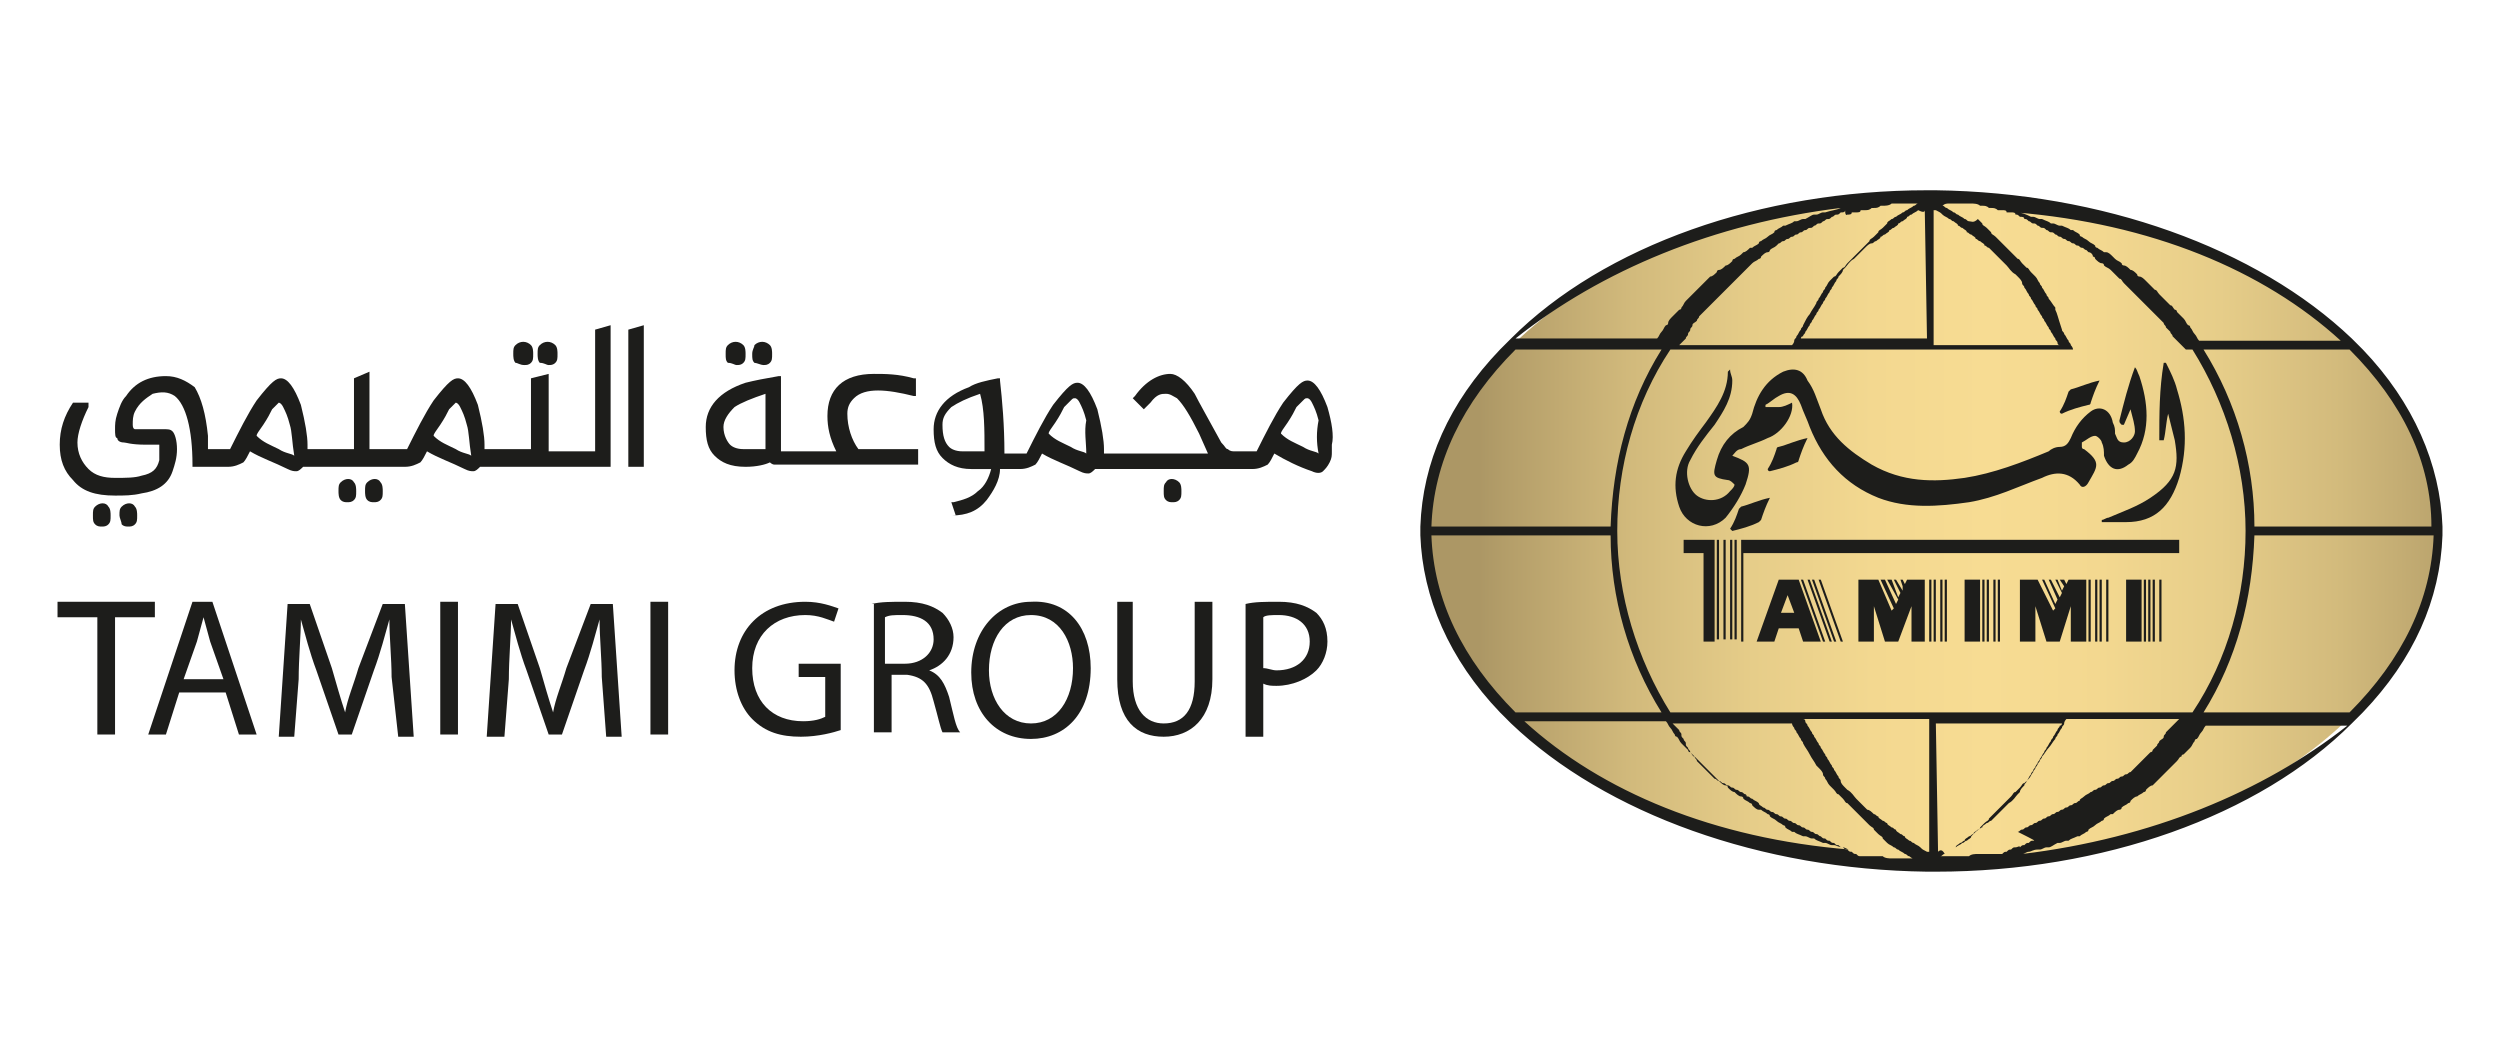
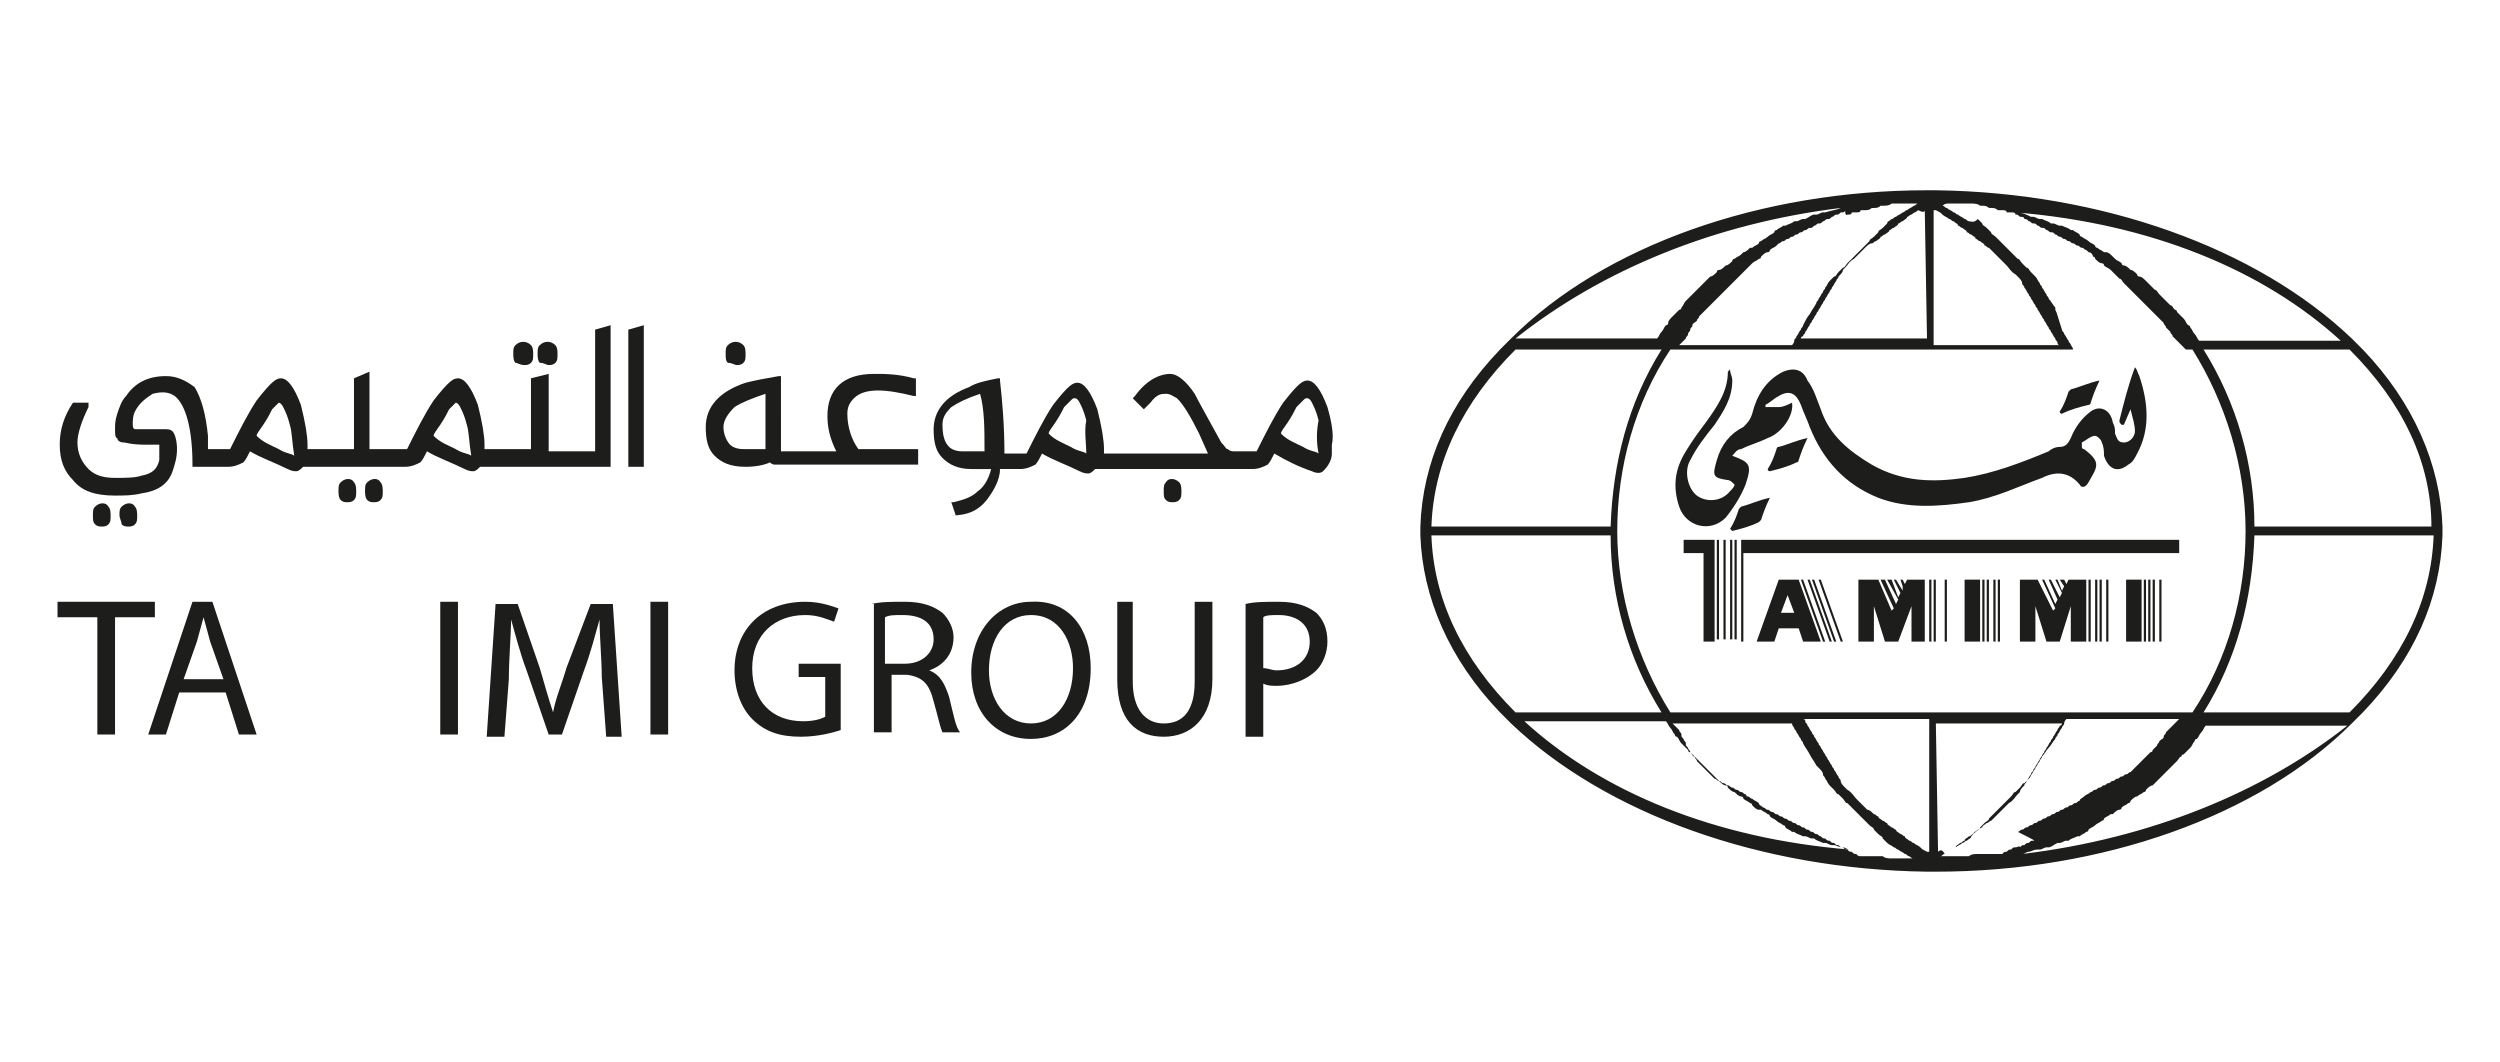
<svg xmlns="http://www.w3.org/2000/svg" xmlns:xlink="http://www.w3.org/1999/xlink" id="Layer_1" x="0px" y="0px" viewBox="0 0 113 48" style="enable-background:new 0 0 113 48;" xml:space="preserve">
  <style type="text/css">			.st0{clip-path:url(#SVGID_00000073685435249833224460000015855373947736854683_);fill:url(#SVGID_00000081629879367644026530000006135790907409036732_);}	.st1{fill:#1D1D1B;}</style>
  <g>
    <g>
      <g>
        <defs>
-           <path id="SVGID_1_" d="M64.5,24c0,8.3,10.2,15.1,22.8,15.1s22.8-6.8,22.8-15.1S99.9,8.9,87.3,8.9S64.5,15.7,64.5,24" />
-         </defs>
+           </defs>
        <clipPath id="SVGID_00000093175906502763838990000001806620054411308728_">
          <use xlink:href="#SVGID_1_" style="overflow:visible;" />
        </clipPath>
        <linearGradient id="SVGID_00000142877137076582038950000011087355243170435723_" gradientUnits="userSpaceOnUse" x1="5465.668" y1="4713.285" x2="5466.055" y2="4713.285" gradientTransform="matrix(117.257 0 0 -117.257 -640823.312 552689.625)">
          <stop offset="0" style="stop-color:#AC9765" />
          <stop offset="3.130177e-02" style="stop-color:#B59F6A" />
          <stop offset="0.151" style="stop-color:#D2BA7C" />
          <stop offset="0.27" style="stop-color:#E6CD89" />
          <stop offset="0.387" style="stop-color:#F3D890" />
          <stop offset="0.5" style="stop-color:#F7DC93" />
          <stop offset="0.613" style="stop-color:#F3D890" />
          <stop offset="0.73" style="stop-color:#E6CD89" />
          <stop offset="0.849" style="stop-color:#D2BA7C" />
          <stop offset="0.969" style="stop-color:#B59F6A" />
          <stop offset="1" style="stop-color:#AC9765" />
        </linearGradient>
        <rect x="64.5" y="8.9" style="clip-path:url(#SVGID_00000093175906502763838990000001806620054411308728_);fill:url(#SVGID_00000142877137076582038950000011087355243170435723_);" width="45.7" height="30.2" />
      </g>
      <path class="st1" d="M80.5,27.7l0.3-0.8l0.3,0.8H80.5z M80.4,26.2l-1,2.8h0.8l0.2-0.6h0.9l0.2,0.6h0.8l-1-2.8H80.4z" />
      <rect x="96.1" y="26.2" class="st1" width="0.7" height="2.8" />
      <rect x="96.9" y="26.2" class="st1" width="0.1" height="2.8" />
      <rect x="97.1" y="26.2" class="st1" width="0.1" height="2.8" />
      <rect x="97.3" y="26.2" class="st1" width="0.1" height="2.8" />
      <rect x="97.6" y="26.2" class="st1" width="0.1" height="2.8" />
      <rect x="88.8" y="26.2" class="st1" width="0.7" height="2.8" />
      <rect x="89.6" y="26.2" class="st1" width="0.1" height="2.8" />
      <rect x="89.8" y="26.2" class="st1" width="0.1" height="2.8" />
      <rect x="90.1" y="26.2" class="st1" width="0.1" height="2.8" />
      <rect x="90.3" y="26.2" class="st1" width="0.1" height="2.8" />
      <rect x="94.4" y="26.2" class="st1" width="0.1" height="2.8" />
      <rect x="94.7" y="26.2" class="st1" width="0.1" height="2.8" />
      <rect x="94.9" y="26.2" class="st1" width="0.1" height="2.8" />
      <rect x="95.2" y="26.2" class="st1" width="0.1" height="2.8" />
      <polygon class="st1" points="93.4,26.4 93.3,26.2 93.1,26.2 93.3,26.5 93.2,26.7 93,26.2 92.9,26.2 93.2,26.8 93.1,27 92.7,26.2    92.6,26.2 93,27.1 92.9,27.3 92.4,26.2 92.3,26.2 92.9,27.5 92.8,27.6 92.1,26.2 91.3,26.2 91.3,29 92,29 92,27.4 92.5,29    93.1,29 93.6,27.4 93.6,29 94.3,29 94.3,26.2 93.5,26.2   " />
      <rect x="87.2" y="26.2" class="st1" width="0.1" height="2.8" />
      <rect x="87.4" y="26.2" class="st1" width="0.1" height="2.8" />
-       <rect x="87.7" y="26.2" class="st1" width="0.1" height="2.8" />
      <rect x="87.9" y="26.2" class="st1" width="0.1" height="2.8" />
      <polygon class="st1" points="86.1,26.4 86,26.2 85.9,26.2 86,26.5 86,26.7 85.7,26.2 85.6,26.2 85.9,26.8 85.8,27 85.5,26.2    85.3,26.2 85.8,27.1 85.7,27.3 85.2,26.2 85,26.2 85.6,27.5 85.5,27.6 84.9,26.2 84,26.2 84,29 84.7,29 84.7,27.4 85.2,29    85.8,29 86.4,27.4 86.4,29 87,29 87,26.2 86.2,26.2   " />
      <polygon class="st1" points="76.1,25 77,25 77,29 77.5,29 77.5,24.4 76.1,24.4   " />
      <polygon class="st1" points="98.5,24.4 78.7,24.4 78.7,29 78.8,29 78.8,25 98.5,25   " />
      <rect x="77.6" y="24.4" class="st1" width="0.1" height="4.5" />
      <rect x="77.9" y="24.4" class="st1" width="0.1" height="4.5" />
      <rect x="78.2" y="24.4" class="st1" width="0.1" height="4.5" />
      <rect x="78.4" y="24.4" class="st1" width="0.1" height="4.5" />
      <polygon class="st1" points="81.4,26.2 82.4,29 82.5,29 81.5,26.2   " />
      <polygon class="st1" points="81.7,26.2 82.7,29 82.8,29 81.8,26.2   " />
      <polygon class="st1" points="81.9,26.2 82.9,29 83,29 82,26.2   " />
      <polygon class="st1" points="82.2,26.2 83.2,29 83.3,29 82.3,26.2   " />
      <path class="st1" d="M78.9,21.9c0.3-0.9,0.2-1-0.6-1.3c0.1-0.1,0.2-0.3,0.4-0.3c0.4-0.2,0.8-0.3,1.2-0.5c0.6-0.2,1.2-1,1.1-1.6   c-0.2,0.1-0.4,0.2-0.6,0.2c-0.2,0-0.4,0-0.6,0c0,0,0-0.1,0-0.1c0.2-0.1,0.4-0.3,0.6-0.4c0.5-0.3,0.8-0.1,1,0.4   c0.1,0.3,0.3,0.7,0.4,1c0.6,1.5,1.6,2.6,3.1,3.2c1.3,0.5,2.7,0.4,4.1,0.2c1.2-0.2,2.2-0.7,3.3-1.1c0.6-0.3,1.2-0.3,1.7,0.3   c0.1,0.2,0.3,0.1,0.4-0.1c0.4-0.7,0.6-0.9-0.2-1.5c-0.1,0-0.1-0.1-0.1-0.1c0-0.1,0-0.2,0-0.2c0.2-0.1,0.4-0.3,0.6-0.3   c0.1,0,0.3,0.2,0.3,0.3c0.1,0.2,0.1,0.4,0.1,0.6c0.2,0.6,0.6,0.8,1.1,0.4c0.2-0.1,0.3-0.3,0.4-0.5c0.6-1.1,0.5-2.3,0.1-3.5   c-0.1-0.2-0.1-0.3-0.2-0.4c-0.3,0.8-0.5,1.6-0.7,2.4c0,0.1,0,0.1,0.1,0.2c0,0,0.1,0,0.1,0l0.3-0.7c0.1,0.4,0.2,0.7,0.2,1   c0,0.2-0.2,0.5-0.5,0.5c-0.3,0-0.3-0.2-0.4-0.4c0-0.2,0-0.3-0.1-0.5c-0.1-0.6-0.6-0.8-1-0.5c-0.4,0.3-0.7,0.7-0.9,1.2   c-0.1,0.2-0.2,0.4-0.5,0.4c-0.2,0-0.4,0.1-0.5,0.2c-1.2,0.5-2.5,1-3.8,1.2c-1.4,0.2-2.8,0.2-4.2-0.6c-1-0.6-1.9-1.3-2.3-2.5   c-0.2-0.5-0.3-0.9-0.6-1.3c-0.2-0.5-0.6-0.6-1.1-0.4c-0.8,0.4-1.2,1.1-1.4,1.9c-0.1,0.3-0.2,0.4-0.4,0.6c-0.6,0.3-1,0.8-1.2,1.5   c-0.2,0.7-0.2,0.8,0.5,0.9c0.1,0,0.2,0.1,0.3,0.2c0,0.1-0.1,0.2-0.2,0.3c-0.4,0.5-1.1,0.5-1.5,0.2c-0.4-0.3-0.6-1.1-0.3-1.6   c0.3-0.6,0.7-1.1,1.1-1.6c0.4-0.6,0.8-1.2,0.8-2c0-0.2-0.1-0.3-0.1-0.5c-0.1,0.1-0.1,0.1-0.1,0.1c0,0.9-0.5,1.6-1,2.3   c-0.3,0.4-0.6,0.8-0.9,1.3c-0.5,0.8-0.6,1.6-0.3,2.5c0.3,0.9,1.4,1.2,2.1,0.5C78.4,22.9,78.7,22.4,78.9,21.9" />
-       <path class="st1" d="M97.2,22.5c-0.6,0.4-1.2,0.6-1.9,0.9c-0.1,0-0.2,0.1-0.3,0.1c0,0,0,0.1,0,0.1c0.4,0,0.7,0,1.1,0   c1.3,0,2-0.7,2.4-2c0.4-1.4,0.3-2.7-0.1-4c-0.1-0.4-0.3-0.8-0.5-1.2c0,0-0.1,0-0.1,0c-0.2,1.2-0.2,2.3-0.2,3.5c0.1,0,0.1,0,0.2,0   c0.1-0.4,0.1-0.8,0.2-1.2c0.1,0.4,0.2,0.8,0.3,1.2C98.5,21.1,98.4,21.7,97.2,22.5" />
      <path class="st1" d="M80.3,20.3c-0.1,0.3-0.2,0.6-0.4,0.9c0,0,0,0.1,0.1,0.1c0.4-0.1,0.8-0.2,1.2-0.4c0.1,0,0.1-0.1,0.1-0.1   c0.1-0.3,0.2-0.6,0.4-1c-0.5,0.1-0.9,0.3-1.3,0.4C80.3,20.2,80.3,20.3,80.3,20.3" />
      <path class="st1" d="M94.4,18.3c0.1,0,0.1-0.1,0.1-0.1c0.1-0.3,0.2-0.6,0.4-1c-0.5,0.1-0.9,0.3-1.3,0.4c0,0-0.1,0.1-0.1,0.1   c-0.1,0.3-0.2,0.6-0.4,0.9c0,0,0,0.1,0.1,0.1C93.6,18.5,94,18.4,94.4,18.3" />
      <path class="st1" d="M79.6,23.5c0.1-0.3,0.2-0.6,0.4-1c-0.5,0.1-0.9,0.3-1.3,0.4c0,0-0.1,0.1-0.1,0.1c-0.1,0.3-0.2,0.6-0.4,0.9   l0.1,0.1c0.4-0.1,0.8-0.2,1.2-0.4C79.5,23.6,79.6,23.5,79.6,23.5" />
      <path class="st1" d="M101.9,23.8c0-2.8-0.8-5.6-2.3-8h0h6.6c2.4,2.4,3.7,5.1,3.7,8H101.9z M106.2,32.2h-6.6h0   c1.5-2.4,2.2-5.1,2.3-8h8.1C109.9,27.1,108.6,29.8,106.2,32.2 M91.4,38.6c0.1,0,0.2-0.1,0.3-0.1c0,0,0,0,0,0   c0.1,0,0.2-0.1,0.4-0.1c0,0,0.1,0,0.1,0c0.1,0,0.2-0.1,0.3-0.1c0,0,0,0,0.1,0c0.1,0,0.2-0.1,0.4-0.2c0,0,0.1,0,0.1,0   c0.1,0,0.2-0.1,0.3-0.1c0,0,0.1,0,0.1,0c0.1-0.1,0.2-0.1,0.4-0.2c0,0,0,0,0.1,0c0.1-0.1,0.2-0.1,0.3-0.2c0,0,0.1,0,0.1-0.1   c0.1-0.1,0.2-0.1,0.3-0.2c0,0,0,0,0,0c0.1-0.1,0.2-0.1,0.3-0.2c0,0,0.1,0,0.1-0.1c0.1-0.1,0.2-0.1,0.3-0.2c0,0,0,0,0.1,0   c0.1-0.1,0.2-0.2,0.3-0.2c0,0,0.1,0,0.1-0.1c0.1-0.1,0.2-0.1,0.3-0.2c0,0,0.1,0,0.1-0.1c0.1-0.1,0.2-0.2,0.3-0.2c0,0,0,0,0,0   c0.1-0.1,0.2-0.1,0.3-0.2c0,0,0.1,0,0.1-0.1c0.1-0.1,0.2-0.2,0.3-0.2c0,0,0,0,0,0c0.1-0.1,0.2-0.2,0.3-0.3c0,0,0.1-0.1,0.1-0.1   c0.1-0.1,0.2-0.2,0.2-0.2c0,0,0,0,0.1-0.1c0.1-0.1,0.2-0.2,0.3-0.3c0,0,0,0,0.1-0.1c0.1-0.1,0.1-0.2,0.2-0.2c0,0,0-0.1,0.1-0.1   c0.1-0.1,0.2-0.2,0.3-0.3c0,0,0,0,0,0c0.1-0.1,0.1-0.2,0.2-0.3c0,0,0-0.1,0.1-0.1c0.1-0.1,0.1-0.2,0.2-0.3c0,0,0,0,0,0   c0.1-0.1,0.1-0.2,0.2-0.3h6.4C102.3,35.8,97.2,37.9,91.4,38.6 M91.1,38.3c-0.1,0-0.1,0-0.2,0.1c-0.1,0-0.1,0-0.2,0.1   c-0.1,0-0.1,0-0.2,0.1c-0.1,0-0.1,0-0.2,0c-0.1,0-0.2,0-0.2,0c-0.1,0-0.1,0-0.2,0c-0.1,0-0.2,0-0.3,0c-0.1,0-0.1,0-0.2,0   c-0.1,0-0.3,0-0.4,0.1c0,0-0.1,0-0.1,0c-0.1,0-0.2,0-0.3,0c-0.1,0-0.1,0-0.2,0c-0.1,0-0.2,0-0.3,0c-0.1,0-0.1,0-0.2,0   c-0.1,0-0.1,0-0.2,0c0,0,0,0,0,0c0.1,0,0.1-0.1,0.2-0.1c0.1-0.1,0.2-0.1,0.3-0.2c0.1,0,0.1-0.1,0.2-0.1c0.1-0.1,0.2-0.1,0.3-0.2   c0.1,0,0.1-0.1,0.2-0.1c0.1-0.1,0.2-0.1,0.2-0.2c0.1-0.1,0.1-0.1,0.2-0.2c0.1-0.1,0.2-0.1,0.2-0.2c0.1-0.1,0.1-0.1,0.2-0.2   c0.1-0.1,0.2-0.1,0.2-0.2c0.1-0.1,0.1-0.1,0.2-0.2c0.1-0.1,0.1-0.1,0.2-0.2c0.1-0.1,0.1-0.1,0.2-0.2c0.1-0.1,0.1-0.1,0.2-0.2   c0.1-0.1,0.1-0.1,0.2-0.2c0.1-0.1,0.1-0.2,0.2-0.2c0.1-0.1,0.1-0.1,0.2-0.2c0.1-0.1,0.1-0.2,0.2-0.2c0.1-0.1,0.1-0.1,0.2-0.2   c0.1-0.1,0.1-0.2,0.2-0.3c0-0.1,0.1-0.1,0.1-0.2c0.1-0.1,0.1-0.2,0.2-0.3c0-0.1,0.1-0.1,0.1-0.2c0.1-0.1,0.2-0.3,0.3-0.4   c0,0,0,0,0,0c0.1-0.1,0.2-0.3,0.3-0.4c0-0.1,0.1-0.1,0.1-0.2c0.1-0.1,0.1-0.2,0.2-0.3c0-0.1,0.1-0.1,0.1-0.2   c0-0.1,0.1-0.2,0.1-0.2h5.1c0,0,0,0,0,0c0,0-0.1,0.1-0.1,0.1c-0.1,0.1-0.1,0.1-0.2,0.2c0,0-0.1,0.1-0.1,0.1   c-0.1,0.1-0.1,0.1-0.2,0.2c0,0.1-0.1,0.1-0.1,0.2c0,0.1-0.1,0.1-0.2,0.2c0,0.1-0.1,0.1-0.1,0.2c-0.1,0.1-0.1,0.1-0.2,0.2   c0,0.1-0.1,0.1-0.1,0.1c-0.1,0.1-0.1,0.1-0.2,0.2c0,0-0.1,0.1-0.1,0.1c-0.1,0.1-0.1,0.1-0.2,0.2c0,0-0.1,0.1-0.1,0.1   c-0.1,0.1-0.1,0.1-0.2,0.2c0,0-0.1,0.1-0.1,0.1c-0.1,0-0.1,0.1-0.2,0.1c-0.1,0-0.1,0.1-0.2,0.1c-0.1,0-0.1,0.1-0.2,0.1   c-0.1,0-0.1,0.1-0.2,0.1c-0.1,0-0.1,0.1-0.2,0.1c-0.1,0-0.1,0.1-0.2,0.1c-0.1,0-0.1,0.1-0.2,0.1c-0.1,0-0.1,0.1-0.2,0.1   c-0.1,0-0.1,0.1-0.2,0.1c-0.1,0.1-0.2,0.1-0.3,0.2c-0.1,0.1-0.2,0.1-0.2,0.2c-0.1,0-0.1,0.1-0.2,0.1c-0.1,0-0.1,0.1-0.2,0.1   c-0.1,0-0.1,0.1-0.2,0.1c-0.1,0-0.1,0.1-0.2,0.1c-0.1,0-0.1,0.1-0.2,0.1c-0.1,0-0.1,0.1-0.2,0.1c-0.1,0-0.1,0.1-0.2,0.1   c-0.1,0-0.1,0.1-0.2,0.1c-0.1,0-0.1,0.1-0.2,0.1c-0.1,0-0.1,0.1-0.2,0.1c-0.1,0-0.1,0.1-0.2,0.1c-0.1,0-0.1,0.1-0.2,0.1   c-0.1,0-0.1,0.1-0.2,0.1c-0.1,0-0.1,0.1-0.2,0.1C92,38,92,38,91.9,38c-0.1,0-0.1,0-0.2,0.1c-0.1,0-0.1,0-0.2,0.1   c-0.1,0-0.1,0-0.2,0.1C91.3,38.2,91.2,38.3,91.1,38.3 M87.6,38.5C87.6,38.5,87.6,38.5,87.6,38.5l-0.1-5.8h5.7c0,0,0,0.1-0.1,0.1   c0,0.1-0.1,0.1-0.1,0.2c-0.1,0.1-0.1,0.2-0.2,0.3c0,0.1-0.1,0.1-0.1,0.2c-0.1,0.1-0.1,0.2-0.2,0.3c0,0.1-0.1,0.1-0.1,0.2   c-0.1,0.1-0.1,0.2-0.2,0.3c0,0.1-0.1,0.1-0.1,0.2c-0.1,0.1-0.1,0.2-0.2,0.3c0,0.1-0.1,0.1-0.1,0.2c-0.1,0.1-0.1,0.2-0.2,0.3   c0,0.1-0.1,0.1-0.1,0.2c-0.1,0.1-0.2,0.2-0.2,0.3c0,0-0.1,0.1-0.1,0.1c-0.1,0.1-0.2,0.3-0.4,0.4c0,0,0,0,0,0   c-0.1,0.1-0.3,0.3-0.4,0.4c0,0-0.1,0.1-0.1,0.1c-0.1,0.1-0.2,0.2-0.3,0.3c-0.1,0-0.1,0.1-0.2,0.1c-0.1,0.1-0.2,0.1-0.2,0.2   c-0.1,0-0.1,0.1-0.2,0.1c-0.1,0.1-0.2,0.1-0.2,0.2c-0.1,0-0.1,0.1-0.2,0.1c-0.1,0.1-0.2,0.1-0.2,0.2c-0.1,0-0.1,0.1-0.2,0.1   c-0.1,0.1-0.2,0.1-0.2,0.2c-0.1,0-0.1,0.1-0.2,0.1c-0.1,0.1-0.2,0.1-0.3,0.2C87.8,38.4,87.7,38.4,87.6,38.5 M87.1,32.2h-5.9h-0.5   h-5.2c-1.5-2.4-2.4-5.3-2.4-8.2s0.8-5.8,2.4-8.2h5.2h0.5h5.9h0.4h5.9h0.5h5.2c1.5,2.4,2.4,5.3,2.4,8.2s-0.8,5.8-2.4,8.2h-5.2h-0.5   h-5.9H87.1z M87.1,38.5C87.1,38.5,87.1,38.5,87.1,38.5c-0.2-0.1-0.2-0.1-0.3-0.2c-0.1-0.1-0.2-0.1-0.3-0.2c-0.1,0-0.1-0.1-0.2-0.1   c-0.1-0.1-0.2-0.1-0.2-0.2c-0.1,0-0.1-0.1-0.2-0.1c-0.1-0.1-0.2-0.1-0.2-0.2c-0.1,0-0.1-0.1-0.2-0.1c-0.1-0.1-0.2-0.1-0.2-0.2   c-0.1,0-0.1-0.1-0.2-0.1c-0.1-0.1-0.2-0.1-0.2-0.2c-0.1,0-0.1-0.1-0.2-0.1c-0.1-0.1-0.2-0.2-0.3-0.2c0,0-0.1-0.1-0.1-0.1   c-0.1-0.1-0.3-0.3-0.4-0.4c0,0,0,0,0,0c-0.1-0.1-0.2-0.3-0.4-0.4c0,0-0.1-0.1-0.1-0.1c-0.1-0.1-0.2-0.2-0.2-0.3   c0-0.1-0.1-0.1-0.1-0.2c-0.1-0.1-0.1-0.2-0.2-0.3c0-0.1-0.1-0.1-0.1-0.2c-0.1-0.1-0.1-0.2-0.2-0.3c0-0.1-0.1-0.1-0.1-0.2   c-0.1-0.1-0.1-0.2-0.2-0.3c0-0.1-0.1-0.1-0.1-0.2c-0.1-0.1-0.1-0.2-0.2-0.3c0-0.1-0.1-0.1-0.1-0.2c-0.1-0.1-0.1-0.2-0.2-0.3   c0-0.1-0.1-0.1-0.1-0.2c0,0,0-0.1-0.1-0.1h5.7V38.5z M86.6,38.8c-0.1,0-0.1,0-0.2,0c-0.1,0-0.2,0-0.3,0c-0.1,0-0.1,0-0.2,0   c-0.1,0-0.2,0-0.3,0c0,0-0.1,0-0.1,0c-0.1,0-0.3,0-0.4-0.1c0,0-0.1,0-0.1,0c-0.1,0-0.2,0-0.3,0c-0.1,0-0.1,0-0.2,0   c-0.1,0-0.2,0-0.2,0c-0.1,0-0.1,0-0.2,0c-0.1,0-0.1,0-0.2-0.1c-0.1,0-0.1,0-0.2-0.1c-0.1,0-0.1,0-0.2-0.1c-0.1,0-0.1,0-0.2-0.1   c-0.1,0-0.1,0-0.2-0.1c-0.1,0-0.1,0-0.2-0.1c-0.1,0-0.1,0-0.2-0.1c-0.1,0-0.1,0-0.2-0.1c-0.1,0-0.1,0-0.2-0.1   c-0.1,0-0.1-0.1-0.2-0.1c-0.1,0-0.1-0.1-0.2-0.1c-0.1,0-0.1-0.1-0.2-0.1c-0.1,0-0.1-0.1-0.2-0.1c-0.1,0-0.1-0.1-0.2-0.1   c-0.1,0-0.1-0.1-0.2-0.1c-0.1,0-0.1-0.1-0.2-0.1c-0.1,0-0.1-0.1-0.2-0.1c-0.1,0-0.1-0.1-0.2-0.1c-0.1,0-0.1-0.1-0.2-0.1   c-0.1,0-0.1-0.1-0.2-0.1c-0.1,0-0.1-0.1-0.2-0.1c-0.1,0-0.1-0.1-0.2-0.1c-0.1-0.1-0.2-0.1-0.2-0.2c-0.1-0.1-0.2-0.1-0.3-0.2   c-0.1,0-0.1-0.1-0.2-0.1c-0.1,0-0.1-0.1-0.2-0.1C79,36,79,36,78.9,35.9c-0.1,0-0.1-0.1-0.2-0.1c-0.1,0-0.1-0.1-0.2-0.1   c-0.1,0-0.1-0.1-0.2-0.1c-0.1,0-0.1-0.1-0.2-0.1c-0.1,0-0.1-0.1-0.2-0.1c-0.1,0-0.1-0.1-0.2-0.1c-0.1,0-0.1-0.1-0.2-0.1   c-0.1-0.1-0.1-0.1-0.2-0.2c0,0-0.1-0.1-0.1-0.1c-0.1-0.1-0.1-0.1-0.2-0.2c0,0-0.1-0.1-0.1-0.1c-0.1-0.1-0.1-0.1-0.2-0.2   c0-0.1-0.1-0.1-0.1-0.2c-0.1-0.1-0.1-0.1-0.2-0.2c0-0.1-0.1-0.1-0.1-0.2c-0.1-0.1-0.1-0.1-0.1-0.2c0-0.1-0.1-0.1-0.1-0.2   c-0.1-0.1-0.1-0.1-0.1-0.2c0-0.1-0.1-0.1-0.1-0.2c-0.1-0.1-0.1-0.1-0.2-0.2c0,0-0.1-0.1-0.1-0.1c0,0,0,0,0,0H81   c0,0.1,0.1,0.2,0.1,0.2c0,0.1,0.1,0.1,0.1,0.2c0.1,0.1,0.1,0.2,0.2,0.3c0,0.1,0.1,0.1,0.1,0.2c0.1,0.2,0.2,0.3,0.3,0.5l0,0   c0.1,0.2,0.2,0.3,0.3,0.5c0,0,0.1,0.1,0.1,0.1c0.1,0.1,0.2,0.2,0.2,0.3c0,0.1,0.1,0.1,0.1,0.2c0.1,0.1,0.1,0.2,0.2,0.3   c0.1,0.1,0.1,0.1,0.2,0.2c0.1,0.1,0.1,0.2,0.2,0.2c0.1,0.1,0.1,0.1,0.2,0.2c0.1,0.1,0.1,0.2,0.2,0.2c0.1,0.1,0.1,0.1,0.2,0.2   c0.1,0.1,0.1,0.1,0.2,0.2c0.1,0.1,0.1,0.1,0.2,0.2c0.1,0.1,0.1,0.1,0.2,0.2c0.1,0.1,0.1,0.1,0.2,0.2c0.1,0.1,0.2,0.1,0.2,0.2   c0.1,0.1,0.1,0.1,0.2,0.2c0.1,0.1,0.2,0.1,0.2,0.2c0.1,0.1,0.1,0.1,0.2,0.2c0.1,0.1,0.2,0.1,0.3,0.2c0.1,0,0.1,0.1,0.2,0.1   c0.1,0.1,0.2,0.1,0.3,0.2c0.1,0,0.1,0.1,0.2,0.1c0.1,0.1,0.2,0.1,0.3,0.2c0.1,0,0.1,0.1,0.2,0.1c0,0,0,0,0,0   C86.7,38.8,86.7,38.8,86.6,38.8 M68.9,32.6h6.4c0.1,0.1,0.1,0.2,0.2,0.3c0,0,0,0,0,0c0.1,0.1,0.1,0.2,0.2,0.3c0,0,0,0.1,0.1,0.1   c0.1,0.1,0.1,0.2,0.2,0.3c0,0,0,0,0,0c0.1,0.1,0.2,0.2,0.3,0.3c0,0,0,0.1,0.1,0.1c0.1,0.1,0.1,0.2,0.2,0.2c0,0,0,0,0.1,0.1   c0.1,0.1,0.2,0.2,0.3,0.3c0,0,0,0,0.1,0.1c0.1,0.1,0.2,0.2,0.2,0.2c0,0,0.1,0.1,0.1,0.1c0.1,0.1,0.2,0.2,0.3,0.3c0,0,0,0,0,0   c0.1,0.1,0.2,0.2,0.3,0.2c0,0,0.1,0,0.1,0.1c0.1,0.1,0.2,0.2,0.3,0.2c0,0,0,0,0,0c0.1,0.1,0.2,0.2,0.3,0.2c0,0,0.1,0,0.1,0.1   c0.1,0.1,0.2,0.1,0.3,0.2c0,0,0.1,0,0.1,0.1c0.1,0.1,0.2,0.2,0.3,0.2c0,0,0,0,0.1,0c0.1,0.1,0.2,0.1,0.3,0.2c0,0,0.1,0,0.1,0.1   c0.1,0.1,0.2,0.1,0.3,0.2c0,0,0,0,0,0c0.1,0.1,0.2,0.1,0.3,0.2c0,0,0.1,0,0.1,0.1c0.1,0.1,0.2,0.1,0.3,0.2c0,0,0,0,0.1,0   c0.1,0.1,0.2,0.1,0.4,0.2c0,0,0.1,0,0.1,0c0.1,0,0.2,0.1,0.3,0.1c0,0,0.1,0,0.1,0c0.1,0.1,0.2,0.1,0.4,0.2c0,0,0,0,0.1,0   c0.1,0,0.2,0.1,0.3,0.1c0,0,0.1,0,0.1,0c0.1,0,0.2,0.1,0.4,0.1c0,0,0,0,0,0c0.1,0,0.2,0.1,0.3,0.1C77.5,37.9,72.4,35.8,68.9,32.6    M64.7,24.2h8.1c0,2.8,0.8,5.6,2.3,8h0h-6.6C66.1,29.8,64.8,27.1,64.7,24.2 M68.5,15.8h6.6h0c-1.5,2.4-2.2,5.1-2.3,8h-8.1   C64.8,20.9,66.1,18.2,68.5,15.8 M83.2,9.4c-0.2,0.1-0.4,0.1-0.7,0.2c0,0-0.1,0-0.1,0c-0.1,0-0.2,0.1-0.3,0.1c0,0,0,0-0.1,0   c-0.1,0-0.2,0.1-0.4,0.2c0,0-0.1,0-0.1,0c-0.1,0-0.2,0.1-0.3,0.1c0,0-0.1,0-0.1,0c-0.1,0.1-0.2,0.1-0.4,0.2c0,0,0,0-0.1,0   c-0.1,0.1-0.2,0.1-0.3,0.2c0,0-0.1,0-0.1,0.1c-0.1,0.1-0.2,0.1-0.3,0.2c0,0,0,0,0,0c-0.1,0.1-0.2,0.1-0.3,0.2c0,0-0.1,0-0.1,0.1   c-0.1,0.1-0.2,0.1-0.3,0.2c0,0,0,0-0.1,0c-0.1,0.1-0.2,0.2-0.3,0.2c0,0,0,0-0.1,0.1c-0.1,0.1-0.2,0.1-0.3,0.2c0,0-0.1,0-0.1,0.1   c-0.1,0.1-0.2,0.2-0.3,0.2c0,0,0,0,0,0c-0.1,0.1-0.2,0.2-0.3,0.2c0,0-0.1,0-0.1,0.1c-0.1,0.1-0.2,0.2-0.3,0.2c0,0,0,0,0,0   c-0.1,0.1-0.2,0.2-0.3,0.3c0,0-0.1,0.1-0.1,0.1c-0.1,0.1-0.2,0.2-0.2,0.2c0,0,0,0-0.1,0.1c-0.1,0.1-0.2,0.2-0.3,0.3   c0,0,0,0-0.1,0.1c-0.1,0.1-0.1,0.2-0.2,0.3c0,0,0,0.1-0.1,0.1c-0.1,0.1-0.2,0.2-0.3,0.3c0,0,0,0,0,0c-0.1,0.1-0.2,0.2-0.2,0.3   c0,0,0,0.1-0.1,0.1c-0.1,0.1-0.1,0.2-0.2,0.3c0,0,0,0,0,0c-0.1,0.1-0.1,0.2-0.2,0.3h-6.4C72.4,12.2,77.5,10.1,83.2,9.4 M83.5,9.7   c0.1,0,0.2,0,0.2-0.1c0.1,0,0.1,0,0.2,0c0.1,0,0.2,0,0.2-0.1c0.1,0,0.1,0,0.2,0c0.1,0,0.2,0,0.3-0.1c0,0,0.1,0,0.1,0   c0.1,0,0.2,0,0.3-0.1c0,0,0.1,0,0.1,0c0.1,0,0.3,0,0.4-0.1c0,0,0.1,0,0.1,0c0.1,0,0.2,0,0.3,0c0,0,0.1,0,0.1,0c0.1,0,0.2,0,0.3,0   c0.1,0,0.1,0,0.2,0c0.1,0,0.1,0,0.2,0c0,0,0,0,0,0c-0.1,0-0.1,0.1-0.2,0.1c-0.1,0.1-0.2,0.1-0.3,0.2c-0.1,0-0.1,0.1-0.2,0.1   c-0.1,0.1-0.2,0.1-0.3,0.2c-0.1,0-0.1,0.1-0.2,0.1c-0.1,0.1-0.2,0.1-0.2,0.2c-0.1,0.1-0.1,0.1-0.2,0.2c-0.1,0.1-0.2,0.1-0.2,0.2   c-0.1,0.1-0.1,0.1-0.2,0.2c-0.1,0.1-0.2,0.1-0.2,0.2c-0.1,0.1-0.1,0.1-0.2,0.2c-0.1,0.1-0.1,0.1-0.2,0.2c-0.1,0.1-0.1,0.1-0.2,0.2   c-0.1,0.1-0.1,0.1-0.2,0.2c-0.1,0.1-0.1,0.1-0.2,0.2c-0.1,0.1-0.1,0.2-0.2,0.2c-0.1,0.1-0.1,0.1-0.2,0.2c-0.1,0.1-0.1,0.2-0.2,0.2   c-0.1,0.1-0.1,0.1-0.2,0.2c-0.1,0.1-0.1,0.2-0.2,0.3c0,0.1-0.1,0.1-0.1,0.2c-0.1,0.1-0.1,0.2-0.2,0.3c0,0.1-0.1,0.1-0.1,0.2   c-0.1,0.2-0.2,0.3-0.3,0.5c0,0,0,0,0,0c-0.1,0.1-0.2,0.3-0.3,0.5c0,0.1-0.1,0.1-0.1,0.2c-0.1,0.1-0.1,0.2-0.2,0.3   c0,0.1-0.1,0.1-0.1,0.2c0,0.1-0.1,0.2-0.1,0.2h-5.1c0,0,0,0,0,0c0,0,0.1-0.1,0.1-0.1c0.1-0.1,0.1-0.1,0.2-0.2   c0-0.1,0.1-0.1,0.1-0.2c0-0.1,0.1-0.1,0.1-0.2c0-0.1,0.1-0.1,0.1-0.2c0-0.1,0.1-0.1,0.2-0.2c0-0.1,0.1-0.1,0.1-0.2   c0.1-0.1,0.1-0.1,0.2-0.2c0,0,0.1-0.1,0.1-0.1c0.1-0.1,0.1-0.1,0.2-0.2c0,0,0.1-0.1,0.1-0.1c0.1-0.1,0.1-0.1,0.2-0.2   c0,0,0.1-0.1,0.1-0.1c0.1-0.1,0.1-0.1,0.2-0.2c0,0,0.1-0.1,0.1-0.1c0.1-0.1,0.1-0.1,0.2-0.2c0,0,0.1-0.1,0.1-0.1   c0.1-0.1,0.1-0.1,0.2-0.2c0,0,0.1-0.1,0.1-0.1c0.1-0.1,0.1-0.1,0.2-0.2c0,0,0.1-0.1,0.1-0.1c0.1-0.1,0.1-0.1,0.2-0.2   c0,0,0.1-0.1,0.1-0.1c0.1-0.1,0.2-0.1,0.3-0.2c0,0,0.1,0,0.1-0.1c0.1-0.1,0.2-0.2,0.3-0.2c0,0,0.1,0,0.1-0.1   c0.1-0.1,0.2-0.1,0.3-0.2c0,0,0.1-0.1,0.1-0.1c0.1,0,0.1-0.1,0.2-0.1c0.1,0,0.1-0.1,0.2-0.1c0.1,0,0.1-0.1,0.2-0.1   c0.1,0,0.1-0.1,0.2-0.1c0.1,0,0.1-0.1,0.2-0.1c0.1,0,0.1-0.1,0.2-0.1c0.1,0,0.1-0.1,0.2-0.1c0.1,0,0.1,0,0.2-0.1   c0.1,0,0.1-0.1,0.2-0.1c0.1,0,0.1,0,0.2-0.1c0.1,0,0.1-0.1,0.2-0.1c0.1,0,0.1,0,0.2-0.1c0.1,0,0.1-0.1,0.2-0.1   c0.1,0,0.1,0,0.2-0.1c0.1,0,0.2,0,0.2-0.1C83.4,9.8,83.5,9.7,83.5,9.7 M87,9.5C87.1,9.5,87.1,9.5,87,9.5l0.1,5.8h-5.7   c0,0,0-0.1,0.1-0.1c0-0.1,0.1-0.1,0.1-0.2c0.1-0.1,0.1-0.2,0.2-0.3c0-0.1,0.1-0.1,0.1-0.2c0.1-0.1,0.1-0.2,0.2-0.3   c0-0.1,0.1-0.1,0.1-0.2c0.1-0.1,0.1-0.2,0.2-0.3c0-0.1,0.1-0.1,0.1-0.2c0.1-0.1,0.1-0.2,0.2-0.3c0-0.1,0.1-0.1,0.1-0.2   c0.1-0.1,0.1-0.2,0.2-0.3c0-0.1,0.1-0.1,0.1-0.2c0.1-0.1,0.2-0.2,0.2-0.3c0,0,0.1-0.1,0.1-0.1c0.1-0.1,0.2-0.3,0.4-0.4   c0,0,0,0,0,0c0.1-0.1,0.3-0.3,0.4-0.4c0,0,0.1-0.1,0.1-0.1c0.1-0.1,0.2-0.2,0.3-0.2c0.1,0,0.1-0.1,0.2-0.1   c0.1-0.1,0.2-0.1,0.2-0.2c0.1,0,0.1-0.1,0.2-0.1c0.1-0.1,0.2-0.1,0.2-0.2c0.1,0,0.1-0.1,0.2-0.1c0.1-0.1,0.2-0.1,0.2-0.2   c0.1,0,0.1-0.1,0.2-0.1c0.1-0.1,0.2-0.1,0.2-0.2c0.1,0,0.1-0.1,0.2-0.1c0.1-0.1,0.2-0.1,0.3-0.2C86.9,9.6,87,9.6,87,9.5 M87.5,9.5   C87.6,9.5,87.6,9.5,87.5,9.5c0.2,0.1,0.2,0.1,0.3,0.2c0.1,0.1,0.2,0.1,0.3,0.2c0.1,0,0.1,0.1,0.2,0.1c0.1,0.1,0.2,0.1,0.2,0.2   c0.1,0,0.1,0.1,0.2,0.1c0.1,0.1,0.2,0.1,0.2,0.2c0.1,0,0.1,0.1,0.2,0.1c0.1,0.1,0.2,0.1,0.2,0.2c0.1,0,0.1,0.1,0.2,0.1   c0.1,0.1,0.2,0.1,0.2,0.2c0.1,0,0.1,0.1,0.2,0.1c0.1,0.1,0.2,0.2,0.3,0.3c0,0,0.1,0.1,0.1,0.1c0.1,0.1,0.3,0.3,0.4,0.4   c0,0,0,0,0,0c0.1,0.1,0.2,0.3,0.4,0.4c0,0,0.1,0.1,0.1,0.1c0.1,0.1,0.2,0.2,0.2,0.3c0,0.1,0.1,0.1,0.1,0.2   c0.1,0.1,0.1,0.2,0.2,0.3c0,0.1,0.1,0.1,0.1,0.2c0.1,0.1,0.1,0.2,0.2,0.3c0,0.1,0.1,0.1,0.1,0.2c0.1,0.1,0.1,0.2,0.2,0.3   c0,0.1,0.1,0.1,0.1,0.2c0.1,0.1,0.1,0.2,0.2,0.3c0,0.1,0.1,0.1,0.1,0.2c0.1,0.1,0.1,0.2,0.2,0.3c0,0.1,0.1,0.1,0.1,0.2   c0,0,0,0.1,0.1,0.1h-5.7V9.5z M88.1,9.2c0.1,0,0.1,0,0.2,0c0.1,0,0.2,0,0.3,0c0,0,0.1,0,0.1,0c0.1,0,0.2,0,0.3,0c0,0,0.1,0,0.1,0   c0.1,0,0.3,0,0.4,0.1c0,0,0.1,0,0.1,0c0.1,0,0.2,0,0.3,0.1c0,0,0.1,0,0.1,0c0.1,0,0.2,0,0.3,0.1c0.1,0,0.1,0,0.2,0   c0.1,0,0.2,0,0.2,0.1c0.1,0,0.1,0,0.2,0c0.1,0,0.2,0,0.2,0.1c0.1,0,0.1,0,0.2,0.1c0.1,0,0.2,0,0.2,0.1c0.1,0,0.1,0,0.2,0.1   c0.1,0,0.1,0.1,0.2,0.1c0.1,0,0.1,0,0.2,0.1c0.1,0,0.1,0.1,0.2,0.1c0.1,0,0.1,0,0.2,0.1c0.1,0,0.1,0.1,0.2,0.1   c0.1,0,0.1,0,0.2,0.1c0.1,0,0.1,0.1,0.2,0.1c0.1,0,0.1,0.1,0.2,0.1c0.1,0,0.1,0.1,0.2,0.1c0.1,0,0.1,0.1,0.2,0.1   c0.1,0,0.1,0.1,0.2,0.1c0.1,0,0.1,0.1,0.2,0.1c0.1,0,0.1,0.1,0.2,0.1c0,0,0.1,0.1,0.1,0.1c0.1,0,0.2,0.1,0.2,0.2   c0,0,0.1,0,0.1,0.1c0.1,0.1,0.2,0.2,0.3,0.2c0,0,0.1,0,0.1,0.1c0.1,0.1,0.2,0.1,0.3,0.2c0,0,0.1,0.1,0.1,0.1   c0.1,0.1,0.1,0.1,0.2,0.2c0,0,0.1,0.1,0.1,0.1c0.1,0,0.1,0.1,0.2,0.2c0,0,0.1,0.1,0.1,0.1c0.1,0.1,0.1,0.1,0.2,0.2   c0,0,0.1,0.1,0.1,0.1c0.1,0.1,0.1,0.1,0.2,0.2c0,0,0.1,0.1,0.1,0.1c0.1,0.1,0.1,0.1,0.2,0.2c0,0,0.1,0.1,0.1,0.1   c0.1,0.1,0.1,0.1,0.2,0.2c0,0,0.1,0.1,0.1,0.1c0.1,0.1,0.1,0.1,0.2,0.2c0,0,0.1,0.1,0.1,0.1c0.1,0.1,0.1,0.1,0.2,0.2   c0,0.1,0.1,0.1,0.1,0.2c0.1,0.1,0.1,0.1,0.2,0.2c0,0.1,0.1,0.1,0.1,0.2c0.1,0.1,0.1,0.1,0.2,0.2c0,0,0.1,0.1,0.1,0.1   c0.1,0.1,0.1,0.1,0.2,0.2c0,0,0.1,0.1,0.1,0.1c0,0,0,0,0,0h-5.1c0-0.1-0.1-0.2-0.1-0.2c0-0.1-0.1-0.1-0.1-0.2   c-0.1-0.1-0.1-0.2-0.2-0.3c0-0.1-0.1-0.1-0.1-0.2C93,14.3,93,14.2,92.9,14c0,0,0,0,0-0.1c-0.1-0.1-0.2-0.3-0.3-0.4   c0-0.1-0.1-0.1-0.1-0.2c-0.1-0.1-0.1-0.2-0.2-0.3c0-0.1-0.1-0.1-0.1-0.2c-0.1-0.1-0.1-0.2-0.2-0.3c-0.1-0.1-0.1-0.1-0.2-0.2   c-0.1-0.1-0.1-0.2-0.2-0.2c-0.1-0.1-0.1-0.1-0.2-0.2c-0.1-0.1-0.1-0.2-0.2-0.2c-0.1-0.1-0.1-0.1-0.2-0.2c-0.1-0.1-0.1-0.1-0.2-0.2   c-0.1-0.1-0.1-0.1-0.2-0.2c-0.1-0.1-0.1-0.1-0.2-0.2c-0.1-0.1-0.1-0.1-0.2-0.2c-0.1-0.1-0.2-0.1-0.2-0.2c-0.1-0.1-0.1-0.1-0.2-0.2   c-0.1-0.1-0.2-0.1-0.2-0.2c-0.1-0.1-0.1-0.1-0.2-0.2C89.2,10.1,89.1,10,89,10c-0.1,0-0.1-0.1-0.2-0.1c-0.1-0.1-0.2-0.1-0.3-0.2   c-0.1,0-0.1-0.1-0.2-0.1c-0.1-0.1-0.2-0.1-0.3-0.2c-0.1,0-0.1-0.1-0.2-0.1c0,0,0,0,0,0C87.9,9.2,88,9.2,88.1,9.2 M105.8,15.4h-6.4   c-0.1-0.1-0.1-0.2-0.2-0.3c0,0,0,0,0,0c-0.1-0.1-0.1-0.2-0.2-0.3c0,0,0-0.1-0.1-0.1c-0.1-0.1-0.1-0.2-0.2-0.3c0,0,0,0,0,0   c-0.1-0.1-0.2-0.2-0.3-0.3c0,0,0-0.1-0.1-0.1c-0.1-0.1-0.1-0.2-0.2-0.2c0,0,0,0-0.1-0.1c-0.1-0.1-0.2-0.2-0.3-0.3c0,0,0,0-0.1-0.1   c-0.1-0.1-0.1-0.2-0.2-0.2c0,0-0.1-0.1-0.1-0.1c-0.1-0.1-0.2-0.2-0.3-0.3c0,0,0,0,0,0c-0.1-0.1-0.2-0.2-0.3-0.2c0,0-0.1,0-0.1-0.1   c-0.1-0.1-0.2-0.2-0.3-0.2c0,0,0,0,0,0c-0.1-0.1-0.2-0.2-0.3-0.2c0,0-0.1,0-0.1-0.1c-0.1-0.1-0.2-0.1-0.3-0.2c0,0,0,0-0.1-0.1   c-0.1-0.1-0.2-0.2-0.3-0.2c0,0,0,0-0.1,0c-0.1-0.1-0.2-0.1-0.3-0.2c0,0-0.1,0-0.1-0.1c-0.1-0.1-0.2-0.1-0.3-0.2c0,0,0,0,0,0   c-0.1-0.1-0.2-0.1-0.3-0.2c0,0-0.1,0-0.1-0.1c-0.1-0.1-0.2-0.1-0.3-0.2c0,0,0,0-0.1,0c-0.1-0.1-0.2-0.1-0.4-0.2c0,0-0.1,0-0.1,0   c-0.1,0-0.2-0.1-0.3-0.1c0,0-0.1,0-0.1,0c-0.1-0.1-0.2-0.1-0.4-0.2c0,0,0,0-0.1,0c-0.1,0-0.2-0.1-0.3-0.1c0,0-0.1,0-0.1,0   c-0.2-0.1-0.4-0.2-0.7-0.2C97.2,10.1,102.3,12.2,105.8,15.4 M110.4,23.8c-0.1-2.8-1.3-5.6-3.6-8h0l-0.4-0.4l-0.1-0.1h0   c-4.3-4.1-11.3-6.6-18.8-6.7v0h-0.2h-0.2v0c-7.5,0-14.6,2.5-18.8,6.7h0l-0.1,0.1l-0.4,0.4h0c-2.3,2.4-3.5,5.1-3.6,8h0V24v0.2h0   c0.1,2.8,1.3,5.6,3.6,8h0l0.4,0.4l0.1,0.1h0c4.3,4.1,11.3,6.6,18.8,6.7v0h0.2h0.2v0c7.5,0,14.6-2.5,18.8-6.7h0l0.1-0.1l0.4-0.4h0   c2.3-2.4,3.5-5.1,3.6-8h0V24L110.4,23.8L110.4,23.8z" />
    </g>
    <g>
      <path class="st1" d="M4.3,22.9c-0.1,0.1-0.1,0.2-0.1,0.4c0,0.2,0,0.3,0.1,0.4c0.1,0.1,0.2,0.1,0.3,0.1c0.1,0,0.2,0,0.3-0.1   c0.1-0.1,0.1-0.2,0.1-0.4c0-0.1,0-0.3-0.1-0.4C4.8,22.7,4.5,22.7,4.3,22.9" />
      <path class="st1" d="M5.5,22.9c-0.1,0.1-0.1,0.2-0.1,0.4c0,0.1,0.1,0.3,0.1,0.4c0.1,0.1,0.2,0.1,0.3,0.1c0.1,0,0.2,0,0.3-0.1   c0.1-0.1,0.1-0.2,0.1-0.4c0-0.1,0-0.3-0.1-0.4C6,22.7,5.7,22.7,5.5,22.9" />
      <path class="st1" d="M16.6,21.8c-0.1,0.1-0.1,0.2-0.1,0.4c0,0.1,0,0.3,0.1,0.4c0.1,0.1,0.2,0.1,0.3,0.1c0.1,0,0.2,0,0.3-0.1   c0.1-0.1,0.1-0.2,0.1-0.4c0-0.1,0-0.3-0.1-0.4C17.1,21.6,16.8,21.6,16.6,21.8" />
      <path class="st1" d="M15.4,21.8c-0.1,0.1-0.1,0.2-0.1,0.4c0,0.1,0,0.3,0.1,0.4c0.1,0.1,0.2,0.1,0.3,0.1c0.1,0,0.2,0,0.3-0.1   c0.1-0.1,0.1-0.2,0.1-0.4c0-0.1,0-0.3-0.1-0.4C15.9,21.6,15.6,21.6,15.4,21.8" />
      <path class="st1" d="M23.7,16.5c0.1,0,0.2,0,0.3-0.1c0.1-0.1,0.1-0.2,0.1-0.4c0-0.1,0-0.3-0.1-0.4c-0.2-0.2-0.5-0.2-0.7,0   c-0.1,0.1-0.1,0.2-0.1,0.4c0,0.1,0,0.3,0.1,0.4C23.4,16.4,23.5,16.5,23.7,16.5" />
      <path class="st1" d="M24.8,16.5c0.1,0,0.2,0,0.3-0.1c0.1-0.1,0.1-0.2,0.1-0.4c0-0.1,0-0.3-0.1-0.4c-0.2-0.2-0.5-0.2-0.7,0   c-0.1,0.1-0.1,0.2-0.1,0.4c0,0.1,0,0.3,0.1,0.4C24.6,16.4,24.7,16.5,24.8,16.5" />
      <path class="st1" d="M12.6,18.2c0,0,0.1,0,0.2,0.2c0.1,0.2,0.2,0.4,0.3,0.8c0.1,0.3,0.1,0.8,0.2,1.4c-0.1-0.1-0.4-0.1-0.7-0.3   c-0.4-0.2-0.7-0.3-1-0.6c0-0.1,0.1-0.2,0.3-0.5c0.2-0.3,0.3-0.5,0.4-0.7c0.1-0.1,0.2-0.2,0.3-0.3C12.5,18.2,12.6,18.2,12.6,18.2    M20.6,18.2c0,0,0.1,0,0.2,0.2c0.1,0.2,0.2,0.4,0.3,0.8c0.1,0.3,0.1,0.8,0.2,1.4c-0.1-0.1-0.4-0.1-0.7-0.3c-0.4-0.2-0.7-0.3-1-0.6   c0-0.1,0.1-0.2,0.3-0.5c0.2-0.3,0.3-0.5,0.4-0.7c0.1-0.1,0.2-0.2,0.3-0.3C20.5,18.2,20.6,18.2,20.6,18.2 M26.9,20.4h-2.1v-3.5   L24,17.1v3.2h-2.1c0,0,0-0.1,0-0.1c0,0,0-0.1,0-0.1c0-0.4-0.1-1-0.3-1.8c-0.3-0.8-0.6-1.2-0.9-1.2c-0.2,0-0.4,0.1-1.1,1   c-0.4,0.6-0.8,1.4-1.2,2.2h-1.7v-3.5L16,17.1v3.2h-2.1c0,0,0-0.1,0-0.1c0,0,0-0.1,0-0.1c0-0.4-0.1-1-0.3-1.8   c-0.3-0.8-0.6-1.2-0.9-1.2c-0.2,0-0.4,0.1-1.1,1c-0.4,0.6-0.8,1.4-1.2,2.2h-1c0-0.2,0-0.4,0-0.6c-0.1-1-0.3-1.7-0.6-2.2   C8.4,17.2,8,17,7.5,17c-0.8,0-1.4,0.3-1.8,0.9c-0.2,0.2-0.3,0.5-0.4,0.8c-0.1,0.3-0.1,0.5-0.1,0.7c0,0.2,0,0.4,0.1,0.4   c0,0.1,0.1,0.2,0.3,0.2c0.1,0,0.3,0.1,1,0.1h0.6c0,0,0,0,0,0c0,0.3,0,0.5,0,0.7c-0.1,0.4-0.3,0.6-0.8,0.7   c-0.3,0.1-0.7,0.1-1.2,0.1c-0.5,0-0.9-0.1-1.2-0.4c-0.3-0.3-0.5-0.7-0.5-1.2c0-0.4,0.2-1,0.5-1.6L4,18.2H3.3l0,0   c-0.4,0.6-0.6,1.2-0.6,1.9c0,0.7,0.2,1.2,0.6,1.6c0.4,0.5,1,0.7,1.9,0.7c0.4,0,0.8,0,1.2-0.1c0.7-0.1,1.2-0.4,1.4-1   c0.1-0.3,0.2-0.6,0.2-1c0-0.4-0.1-0.7-0.2-0.8c-0.1-0.1-0.2-0.1-0.4-0.1H6.1c0,0-0.1,0-0.1-0.2c0-0.2,0-0.4,0.1-0.6   c0.2-0.4,0.5-0.6,0.8-0.8c0.4-0.1,0.7-0.1,1,0.1c0.5,0.4,0.8,1.5,0.8,3.1v0.1h1.6c0.3,0,0.5-0.1,0.7-0.2c0.1-0.1,0.2-0.3,0.3-0.5   c0.5,0.3,1.1,0.5,1.7,0.8c0.2,0.1,0.3,0.1,0.4,0.1c0.1,0,0.2-0.1,0.3-0.2h4.6c0.3,0,0.5-0.1,0.7-0.2c0.1-0.1,0.2-0.3,0.3-0.5   c0.5,0.3,1.1,0.5,1.7,0.8c0.2,0.1,0.3,0.1,0.4,0.1c0.1,0,0.2-0.1,0.3-0.2h5.9v-6.4l-0.7,0.2V20.4z" />
      <polygon class="st1" points="28.4,21.1 29.1,21.1 29.1,14.7 28.4,14.9   " />
      <path class="st1" d="M33.3,16.5c0.1,0,0.2,0,0.3-0.1c0.1-0.1,0.1-0.2,0.1-0.4c0-0.1,0-0.3-0.1-0.4c-0.2-0.2-0.5-0.2-0.7,0   c-0.1,0.1-0.1,0.2-0.1,0.4c0,0.2,0,0.3,0.1,0.4C33.1,16.4,33.2,16.5,33.3,16.5" />
-       <path class="st1" d="M34.5,16.5c0.1,0,0.2,0,0.3-0.1c0.1-0.1,0.1-0.2,0.1-0.4c0-0.1,0-0.3-0.1-0.4c-0.2-0.2-0.5-0.2-0.7,0   C34.1,15.7,34,15.8,34,16c0,0.2,0,0.3,0.1,0.4C34.2,16.4,34.4,16.5,34.5,16.5" />
      <path class="st1" d="M32.7,19.3c0-0.3,0.2-0.6,0.5-0.9c0.3-0.2,0.8-0.4,1.4-0.6v2.5h-1c-0.3,0-0.5-0.1-0.6-0.2   C32.9,20,32.7,19.7,32.7,19.3 M38.3,18.7c0-0.3,0.1-0.5,0.3-0.7c0.5-0.5,1.5-0.4,2.7-0.1l0.1,0v-0.8l-0.1,0   c-0.7-0.2-1.3-0.2-1.8-0.2c-1.4,0-2.1,0.7-2.1,1.9c0,0.5,0.1,1,0.4,1.6h-2.5V17l-0.1,0c-0.6,0.1-1.1,0.2-1.5,0.3   c-1.2,0.4-1.8,1.1-1.8,2c0,0.6,0.1,1,0.4,1.3c0.3,0.3,0.7,0.5,1.4,0.5c0.5,0,0.9-0.1,1.1-0.2c0,0,0,0,0,0c0,0,0.1,0.1,0.2,0.1l0,0   h6.5v-0.7h-2.7C38.5,19.9,38.3,19.3,38.3,18.7" />
      <path class="st1" d="M52.7,21.8c-0.1,0.1-0.1,0.2-0.1,0.4c0,0.2,0,0.3,0.1,0.4c0.1,0.1,0.2,0.1,0.3,0.1c0.1,0,0.2,0,0.3-0.1   c0.1-0.1,0.1-0.2,0.1-0.4c0-0.1,0-0.3-0.1-0.4C53.1,21.6,52.8,21.6,52.7,21.8" />
      <path class="st1" d="M44.5,20.4h-1c-0.3,0-0.5-0.1-0.6-0.2c-0.2-0.2-0.3-0.5-0.3-1c0-0.3,0.1-0.5,0.4-0.8c0.3-0.2,0.7-0.4,1.3-0.6   C44.5,18.5,44.5,19.4,44.5,20.4 M49.1,20.5c-0.1-0.1-0.4-0.1-0.7-0.3c-0.4-0.2-0.7-0.3-1-0.6c0-0.1,0.1-0.2,0.3-0.5   c0.2-0.3,0.3-0.5,0.4-0.7c0.1-0.1,0.2-0.2,0.3-0.3c0.1-0.1,0.1-0.1,0.2-0.1c0,0,0.1,0,0.2,0.2c0.1,0.2,0.2,0.4,0.3,0.8   C49,19.5,49.1,20,49.1,20.5 M59.6,20.5c-0.1-0.1-0.4-0.1-0.7-0.3c-0.4-0.2-0.7-0.3-1-0.6c0-0.1,0.1-0.2,0.3-0.5   c0.2-0.3,0.3-0.5,0.4-0.7c0.1-0.1,0.2-0.2,0.3-0.3c0.1-0.1,0.1-0.1,0.2-0.1c0,0,0.1,0,0.2,0.2c0.1,0.2,0.2,0.4,0.3,0.8   C59.5,19.5,59.5,20,59.6,20.5 M60,18.4c-0.3-0.8-0.6-1.2-0.9-1.2c-0.2,0-0.4,0.1-1.1,1c-0.4,0.6-0.8,1.4-1.2,2.2h-1   c-0.1,0-0.2,0-0.3-0.1c-0.1,0-0.1-0.1-0.3-0.3c-0.6-1.1-1-1.8-1.2-2.2c-0.4-0.6-0.8-0.9-1.1-0.9c-0.5,0-1.1,0.3-1.6,1L51.2,18   l0.5,0.5l0.3-0.3c0.3-0.4,0.5-0.4,0.7-0.4c0.2,0,0.3,0.1,0.5,0.2c0.3,0.3,0.6,0.8,1,1.6l0.4,0.9h-4.7c0,0,0-0.1,0-0.1   c0,0,0-0.1,0-0.1c0-0.4-0.1-1-0.3-1.8c-0.3-0.8-0.6-1.2-0.9-1.2c-0.2,0-0.4,0.1-1.1,1c-0.4,0.6-0.8,1.4-1.2,2.2h-1   c0-1.3-0.1-2.4-0.2-3.3l0-0.1l-0.1,0c-0.5,0.1-1,0.2-1.3,0.4c-1.1,0.4-1.6,1.1-1.6,1.9c0,0.6,0.1,1,0.4,1.3   c0.3,0.3,0.7,0.5,1.3,0.5h0.9c-0.1,0.4-0.3,0.8-0.6,1c-0.3,0.3-0.7,0.4-1.1,0.5l-0.1,0l0.2,0.6H43c0.7,0,1.2-0.2,1.6-0.7   c0.3-0.4,0.6-0.9,0.6-1.4h0.9c0.3,0,0.5-0.1,0.7-0.2c0.1-0.1,0.2-0.3,0.3-0.5c0.5,0.3,1.1,0.5,1.7,0.8c0.2,0.1,0.3,0.1,0.4,0.1   c0.1,0,0.2-0.1,0.3-0.2h7.1c0.3,0,0.5-0.1,0.7-0.2c0.1-0.1,0.2-0.3,0.3-0.5c0.5,0.3,1.1,0.6,1.7,0.8c0.2,0.1,0.4,0.1,0.5,0   c0.1-0.1,0.2-0.2,0.3-0.4c0.1-0.2,0.1-0.3,0.1-0.5c0-0.1,0-0.2,0-0.3C60.3,19.7,60.2,19.1,60,18.4" />
      <polygon class="st1" points="4.4,27.9 2.6,27.9 2.6,27.2 7,27.2 7,27.9 5.2,27.9 5.2,33.2 4.4,33.2   " />
      <path class="st1" d="M10.1,30.7L9.5,29c-0.1-0.4-0.2-0.7-0.3-1.1h0C9.1,28.3,9,28.6,8.9,29l-0.6,1.7H10.1z M8.1,31.3l-0.6,1.9H6.7   l2-6h0.9l2,6h-0.8l-0.6-1.9H8.1z" />
-       <path class="st1" d="M17.7,30.6c0-0.8-0.1-1.8-0.1-2.6h0c-0.2,0.7-0.4,1.5-0.7,2.3l-1,2.9h-0.6l-1-2.9c-0.3-0.8-0.5-1.6-0.7-2.3h0   c0,0.7-0.1,1.8-0.1,2.7l-0.2,2.6h-0.7l0.4-6h1l1,2.9c0.2,0.7,0.4,1.4,0.6,2h0c0.1-0.6,0.4-1.3,0.6-2l1.1-2.9h1l0.4,6h-0.7   L17.7,30.6z" />
      <rect x="19.9" y="27.2" class="st1" width="0.8" height="6" />
      <path class="st1" d="M27.2,30.6c0-0.8-0.1-1.8-0.1-2.6h0c-0.2,0.7-0.4,1.5-0.7,2.3l-1,2.9h-0.6l-1-2.9c-0.3-0.8-0.5-1.6-0.7-2.3h0   c0,0.7-0.1,1.8-0.1,2.7l-0.2,2.6H22l0.4-6h1l1,2.9c0.2,0.7,0.4,1.4,0.6,2h0c0.1-0.6,0.4-1.3,0.6-2l1.1-2.9h1l0.4,6h-0.7L27.2,30.6   z" />
      <rect x="29.4" y="27.2" class="st1" width="0.8" height="6" />
      <path class="st1" d="M38,33c-0.3,0.1-1,0.3-1.8,0.3c-0.9,0-1.6-0.2-2.2-0.8c-0.5-0.5-0.8-1.3-0.8-2.2c0-1.8,1.2-3.1,3.2-3.1   c0.7,0,1.2,0.2,1.5,0.3l-0.2,0.6c-0.3-0.1-0.7-0.3-1.3-0.3c-1.4,0-2.4,0.9-2.4,2.4c0,1.5,0.9,2.4,2.3,2.4c0.5,0,0.8-0.1,1-0.2   v-1.8h-1.2v-0.6H38V33z" />
      <path class="st1" d="M40.1,30h0.8c0.8,0,1.3-0.5,1.3-1.1c0-0.8-0.6-1.1-1.4-1.1c-0.4,0-0.6,0-0.8,0.1V30z M39.4,27.3   c0.4-0.1,0.9-0.1,1.5-0.1c0.8,0,1.3,0.2,1.7,0.5c0.3,0.3,0.5,0.7,0.5,1.1c0,0.8-0.5,1.3-1.1,1.5v0c0.5,0.2,0.7,0.6,0.9,1.2   c0.2,0.8,0.3,1.4,0.5,1.6h-0.8c-0.1-0.2-0.2-0.7-0.4-1.4c-0.2-0.8-0.5-1.1-1.2-1.2h-0.7v2.6h-0.8V27.3z" />
      <path class="st1" d="M44.7,30.3c0,1.3,0.7,2.4,1.9,2.4c1.2,0,1.9-1.1,1.9-2.5c0-1.2-0.6-2.4-1.9-2.4   C45.4,27.8,44.7,28.9,44.7,30.3 M49.3,30.2c0,2.1-1.2,3.2-2.7,3.2c-1.6,0-2.7-1.2-2.7-3c0-1.9,1.2-3.2,2.7-3.2   C48.3,27.1,49.3,28.4,49.3,30.2" />
      <path class="st1" d="M51.2,27.2v3.6c0,1.3,0.6,1.9,1.4,1.9c0.9,0,1.4-0.6,1.4-1.9v-3.6h0.8v3.5c0,1.8-1,2.6-2.2,2.6   c-1.2,0-2.1-0.7-2.1-2.6v-3.5H51.2z" />
      <path class="st1" d="M57.1,30.2c0.2,0,0.4,0.1,0.6,0.1c0.9,0,1.5-0.5,1.5-1.3c0-0.8-0.6-1.2-1.4-1.2c-0.3,0-0.6,0-0.7,0.1V30.2z    M56.3,27.3c0.4-0.1,0.9-0.1,1.5-0.1c0.8,0,1.3,0.2,1.7,0.5c0.3,0.3,0.5,0.7,0.5,1.3c0,0.5-0.2,1-0.5,1.3   c-0.4,0.4-1.1,0.7-1.8,0.7c-0.2,0-0.4,0-0.6-0.1v2.4h-0.8V27.3z" />
    </g>
  </g>
</svg>